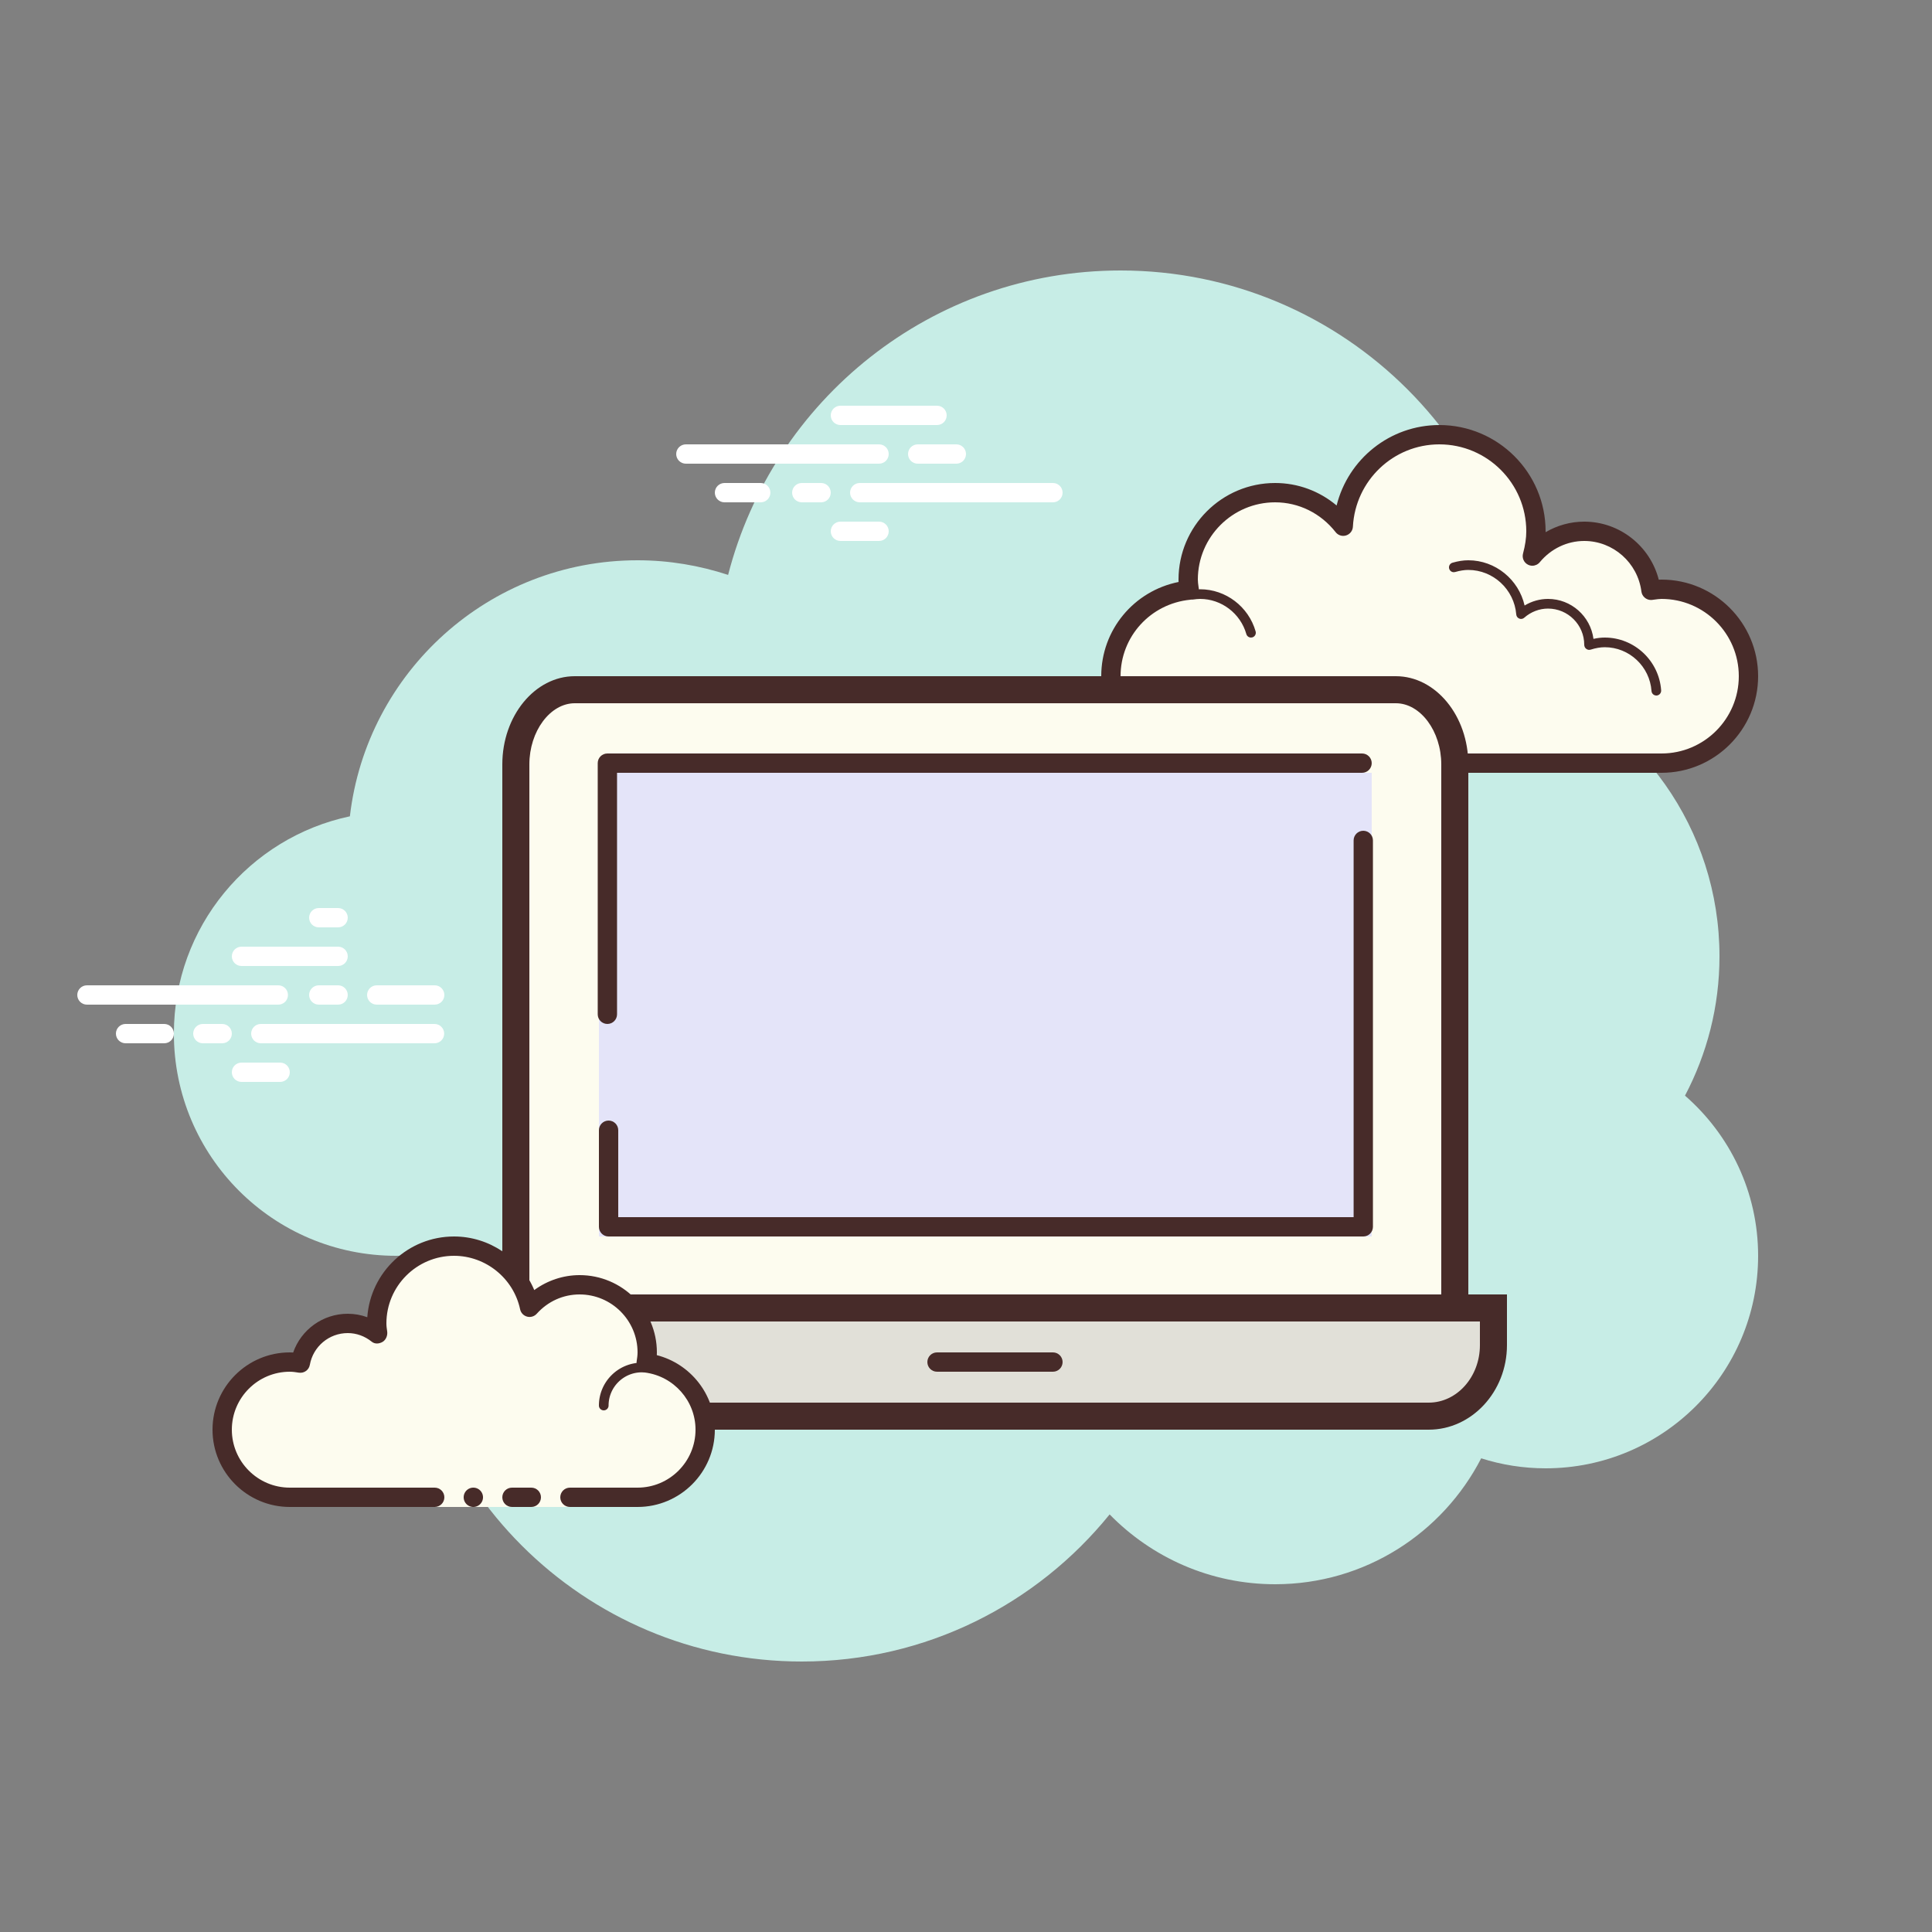
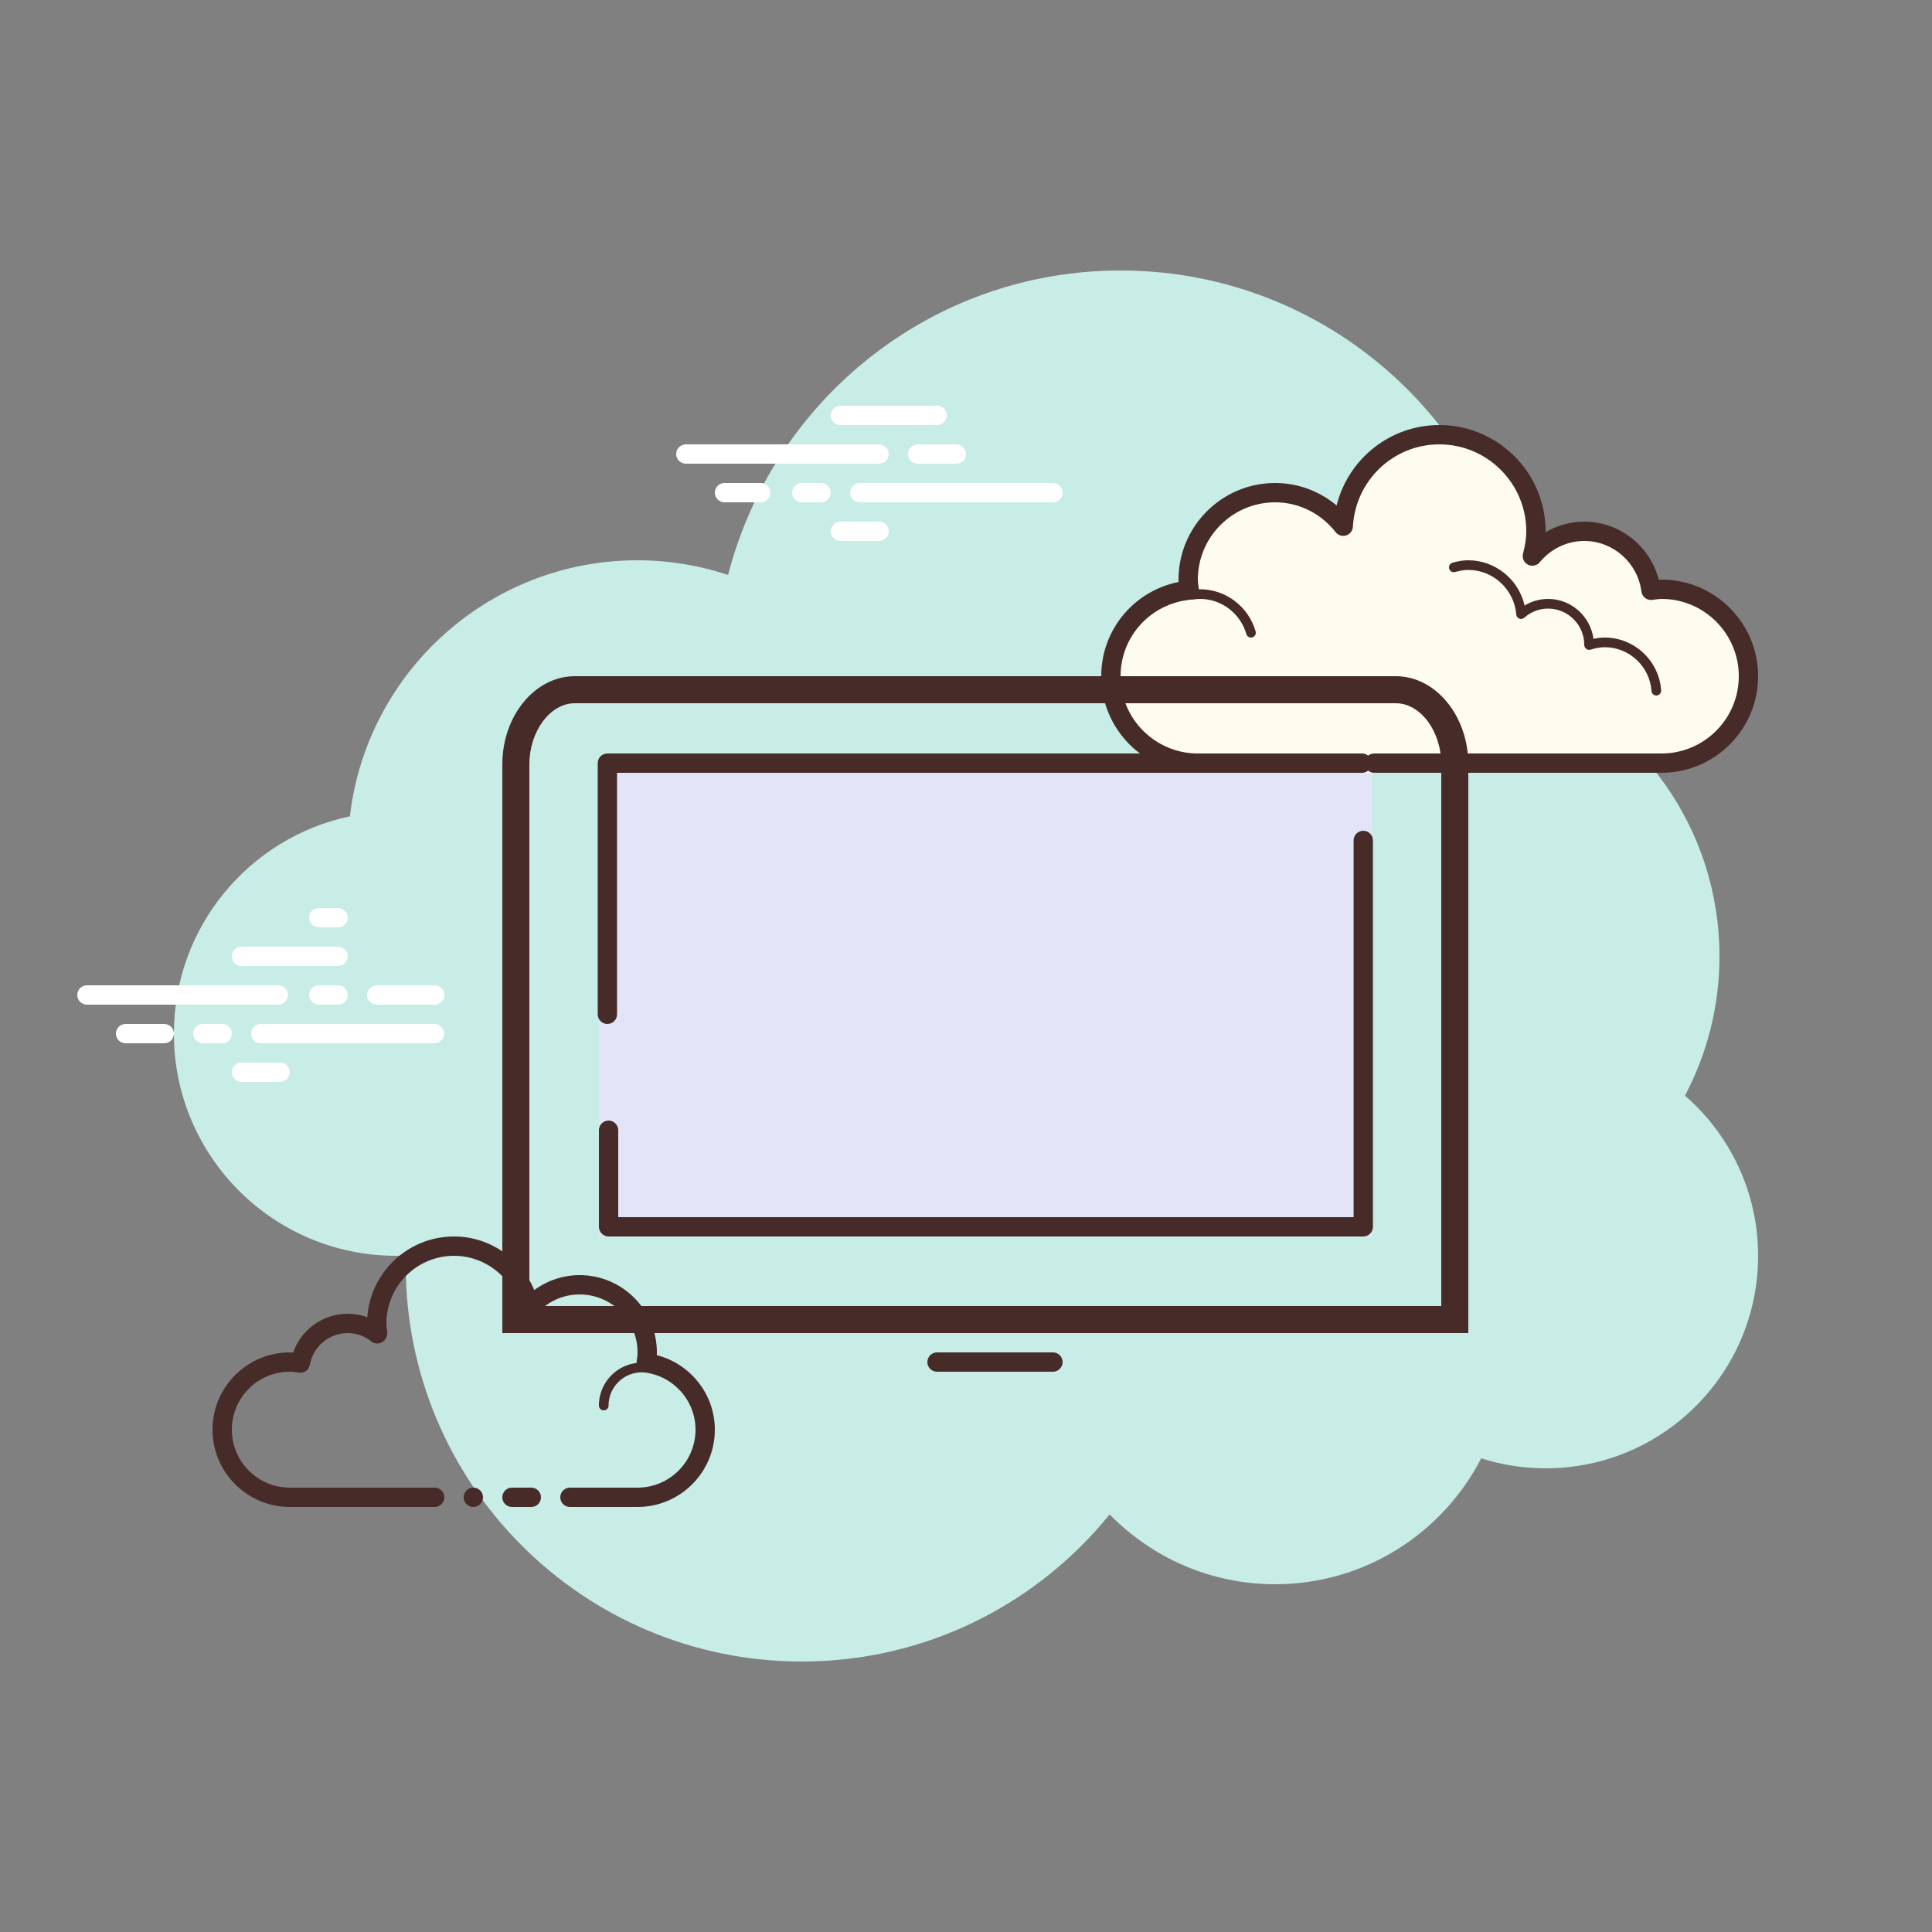
<svg xmlns="http://www.w3.org/2000/svg" viewBox="0 0 100 100" width="150px" height="150px">
  <rect x="0" y="0" width="100" height="100" fill="#808080" stroke="none" />
  <path fill="#c7ede6" d="M87.215,56.71C88.35,54.555,89,52.105,89,49.5c0-6.621-4.159-12.257-10.001-14.478 C78.999,35.015,79,35.008,79,35c0-11.598-9.402-21-21-21c-9.784,0-17.981,6.701-20.313,15.757C36.211,29.272,34.638,29,33,29 c-7.692,0-14.023,5.793-14.89,13.252C12.906,43.353,9,47.969,9,53.5C9,59.851,14.149,65,20.5,65c0.177,0,0.352-0.012,0.526-0.022 C21.022,65.153,21,65.324,21,65.5C21,76.822,30.178,86,41.5,86c6.437,0,12.175-2.972,15.934-7.614C59.612,80.611,62.64,82,66,82 c4.65,0,8.674-2.65,10.666-6.518C77.718,75.817,78.837,76,80,76c6.075,0,11-4.925,11-11C91,61.689,89.53,58.727,87.215,56.71z" />
  <path fill="#fdfcef" d="M68.125,39.5c0,0-3.64,0-6.125,0s-4.5-2.015-4.5-4.5c0-2.333,1.782-4.229,4.055-4.455 C61.533,30.364,61.5,30.187,61.5,30c0-2.485,2.015-4.5,4.5-4.5c1.438,0,2.703,0.686,3.527,1.736 C69.667,24.6,71.829,22.5,74.5,22.5c2.761,0,5,2.239,5,5c0,0.446-0.077,0.87-0.187,1.282c0.642-0.777,1.6-1.282,2.687-1.282 c1.781,0,3.234,1.335,3.455,3.055C85.636,30.533,85.813,30.5,86,30.5c2.485,0,4.5,2.015,4.5,4.5s-2.015,4.5-4.5,4.5s-9.5,0-9.5,0 h-5.375V40h-3V39.5z" />
  <path fill="#472b29" d="M74.5,22c3.033,0,5.5,2.467,5.5,5.5c0,0.016,0,0.031,0,0.047C80.602,27.192,81.29,27,82,27 c1.831,0,3.411,1.261,3.858,3.005C85.905,30.002,85.952,30,86,30c2.757,0,5,2.243,5,5s-2.243,5-5,5H71.125 c-0.276,0-0.5-0.224-0.5-0.5s0.224-0.5,0.5-0.5H86c2.206,0,4-1.794,4-4s-1.794-4-4-4c-0.117,0-0.23,0.017-0.343,0.032 l-0.141,0.019c-0.021,0.003-0.041,0.004-0.062,0.004c-0.246,0-0.462-0.185-0.495-0.437C84.768,29.125,83.496,28,82,28 c-0.885,0-1.723,0.401-2.301,1.1c-0.098,0.118-0.241,0.182-0.386,0.182c-0.078,0-0.156-0.018-0.228-0.056 c-0.209-0.107-0.314-0.346-0.254-0.573C78.946,28.218,79,27.852,79,27.5c0-2.481-2.019-4.5-4.5-4.5 c-2.381,0-4.347,1.872-4.474,4.263c-0.011,0.208-0.15,0.387-0.349,0.45c-0.05,0.016-0.101,0.024-0.152,0.024 c-0.15,0-0.296-0.069-0.392-0.192C68.362,26.563,67.221,26,66,26c-2.206,0-4,1.794-4,4c0,0.117,0.017,0.23,0.032,0.343 l0.019,0.141c0.016,0.134-0.022,0.268-0.106,0.373c-0.084,0.105-0.207,0.172-0.34,0.185C59.549,31.247,58,32.949,58,35 c0,2.206,1.794,4,4,4h6.125c0.276,0,0.5,0.224,0.5,0.5s-0.224,0.5-0.5,0.5H62c-2.757,0-5-2.243-5-5 c0-2.397,1.689-4.413,4.003-4.877C61.001,30.082,61,30.041,61,30c0-2.757,2.243-5,5-5c1.176,0,2.293,0.416,3.183,1.164 C69.781,23.76,71.945,22,74.5,22L74.5,22z" />
  <path fill="#472b29" d="M76 29c1.403 0 2.609.999 2.913 2.341C79.28 31.119 79.699 31 80.125 31c1.202 0 2.198.897 2.353 2.068C82.681 33.022 82.874 33 83.063 33c1.529 0 2.811 1.2 2.918 2.732C85.99 35.87 85.886 35.99 85.749 36c-.006 0-.012 0-.018 0-.13 0-.24-.101-.249-.232-.089-1.271-1.151-2.268-2.419-2.268-.229 0-.47.042-.738.127-.022.007-.045.01-.067.01-.055 0-.11-.02-.156-.054C82.038 33.537 82 33.455 82 33.375c0-1.034-.841-1.875-1.875-1.875-.447 0-.885.168-1.231.473-.047.041-.106.063-.165.063-.032 0-.063-.006-.093-.019-.088-.035-.148-.117-.155-.212C78.377 30.512 77.288 29.5 76 29.5c-.208 0-.425.034-.682.107-.023.007-.047.01-.07.01-.109 0-.207-.073-.239-.182-.038-.133.039-.271.172-.309C75.483 29.04 75.744 29 76 29L76 29zM62.117 30.5c1.326 0 2.508.897 2.874 2.182.038.133-.039.271-.172.309C64.795 32.997 64.772 33 64.75 33c-.109 0-.209-.072-.24-.182C64.205 31.748 63.221 31 62.117 31c-.117 0-.23.014-.342.029-.012.002-.023.003-.035.003-.121 0-.229-.092-.246-.217-.019-.137.077-.263.214-.281C61.842 30.516 61.978 30.5 62.117 30.5L62.117 30.5z" />
  <path fill="#fff" d="M14.405 52H4.5C4.224 52 4 51.776 4 51.5S4.224 51 4.5 51h9.905c.276 0 .5.224.5.5S14.682 52 14.405 52zM17.5 52h-1c-.276 0-.5-.224-.5-.5s.224-.5.5-.5h1c.276 0 .5.224.5.5S17.777 52 17.5 52zM22.491 54H13.5c-.276 0-.5-.224-.5-.5s.224-.5.5-.5h8.991c.276 0 .5.224.5.5S22.767 54 22.491 54zM11.5 54h-1c-.276 0-.5-.224-.5-.5s.224-.5.5-.5h1c.276 0 .5.224.5.5S11.777 54 11.5 54zM8.5 54h-2C6.224 54 6 53.776 6 53.5S6.224 53 6.5 53h2C8.776 53 9 53.224 9 53.5S8.777 54 8.5 54zM14.5 56h-2c-.276 0-.5-.224-.5-.5s.224-.5.5-.5h2c.276 0 .5.224.5.5S14.776 56 14.5 56zM17.5 47c-.177 0-.823 0-1 0-.276 0-.5.224-.5.5 0 .276.224.5.5.5.177 0 .823 0 1 0 .276 0 .5-.224.5-.5C18 47.224 17.776 47 17.5 47zM17.5 49c-.177 0-4.823 0-5 0-.276 0-.5.224-.5.5 0 .276.224.5.5.5.177 0 4.823 0 5 0 .276 0 .5-.224.5-.5C18 49.224 17.776 49 17.5 49zM22.5 51c-.177 0-2.823 0-3 0-.276 0-.5.224-.5.5 0 .276.224.5.5.5.177 0 2.823 0 3 0 .276 0 .5-.224.5-.5C23 51.224 22.776 51 22.5 51z" />
  <g>
    <path fill="#fff" d="M45.5 24h-10c-.276 0-.5-.224-.5-.5s.224-.5.5-.5h10c.276 0 .5.224.5.5S45.776 24 45.5 24zM49.5 24h-2c-.276 0-.5-.224-.5-.5s.224-.5.5-.5h2c.276 0 .5.224.5.5S49.776 24 49.5 24zM54.5 26h-10c-.276 0-.5-.224-.5-.5s.224-.5.5-.5h10c.276 0 .5.224.5.5S54.777 26 54.5 26zM42.5 26h-1c-.276 0-.5-.224-.5-.5s.224-.5.5-.5h1c.276 0 .5.224.5.5S42.776 26 42.5 26zM39.375 26H37.5c-.276 0-.5-.224-.5-.5s.224-.5.5-.5h1.875c.276 0 .5.224.5.5S39.651 26 39.375 26zM48.5 22h-5c-.276 0-.5-.224-.5-.5s.224-.5.5-.5h5c.276 0 .5.224.5.5S48.777 22 48.5 22zM45.5 28h-2c-.276 0-.5-.224-.5-.5s.224-.5.5-.5h2c.276 0 .5.224.5.5S45.776 28 45.5 28z" />
  </g>
  <g>
-     <path fill="#fdfcef" d="M26.7,68.3V39.564c0-2.131,1.368-3.864,3.049-3.864H72.25c1.682,0,3.049,1.733,3.049,3.864v28.736 L26.7,68.3z" />
    <path fill="#472b29" d="M72.25,36.4c1.274,0,2.35,1.449,2.35,3.164v28.037L27.4,67.6V39.564 c0-1.715,1.076-3.164,2.35-3.164H72.25 M72.25,35H29.75C27.687,35,26,37.054,26,39.564V69l50,0.001V39.564 C76,37.054,74.313,35,72.25,35L72.25,35z" />
  </g>
  <g>
    <path fill="#e4e4f9" d="M71 42.709L71 64 31 64 31 61.291 31 52.774 31 40 70.143 40 71 40z" />
  </g>
  <g>
    <path fill="#472b29" d="M70.563,64H31.5c-0.276,0-0.5-0.224-0.5-0.5v-5c0-0.276,0.224-0.5,0.5-0.5s0.5,0.224,0.5,0.5V63 h38.063V43.5c0-0.276,0.224-0.5,0.5-0.5s0.5,0.224,0.5,0.5v20C71.063,63.776,70.839,64,70.563,64z" />
  </g>
  <g>
    <path fill="#472b29" d="M31.438,53c-0.276,0-0.5-0.224-0.5-0.5v-13c0-0.276,0.224-0.5,0.5-0.5H70.5 c0.276,0,0.5,0.224,0.5,0.5S70.776,40,70.5,40H31.938v12.5C31.938,52.776,31.714,53,31.438,53z" />
  </g>
  <g>
-     <path fill="#e1e0d8" d="M28.05,73.3c-1.847,0-3.35-1.648-3.35-3.675V67.7h52.6v1.925c0,2.026-1.503,3.675-3.35,3.675H28.05 z" />
-     <path fill="#472b29" d="M76.6,68.4v1.225c0,1.64-1.189,2.975-2.65,2.975H28.05c-1.461,0-2.65-1.335-2.65-2.975V68.4H76.6 M78,67H24v2.625C24,72.032,25.822,74,28.05,74H73.95c2.228,0,4.05-1.969,4.05-4.375V67L78,67z" />
-   </g>
+     </g>
  <g>
    <path fill="#472b29" d="M54.5,71h-6c-0.276,0-0.5-0.224-0.5-0.5s0.224-0.5,0.5-0.5h6c0.276,0,0.5,0.224,0.5,0.5 S54.776,71,54.5,71z" />
  </g>
  <g>
-     <path fill="#fdfcef" d="M29.5,77.5c0,0,1.567,0,3.5,0s3.5-1.567,3.5-3.5c0-1.781-1.335-3.234-3.055-3.455 C33.473,70.366,33.5,70.187,33.5,70c0-1.933-1.567-3.5-3.5-3.5c-1.032,0-1.95,0.455-2.59,1.165 c-0.384-1.808-1.987-3.165-3.91-3.165c-2.209,0-4,1.791-4,4c0,0.191,0.03,0.374,0.056,0.558C19.128,68.714,18.592,68.5,18,68.5 c-1.228,0-2.245,0.887-2.455,2.055C15.366,70.527,15.187,70.5,15,70.5c-1.933,0-3.5,1.567-3.5,3.5s1.567,3.5,3.5,3.5s7.5,0,7.5,0 V78h7V77.5z" />
    <path fill="#472b29" d="M31.25 73C31.112 73 31 72.888 31 72.75c0-1.223.995-2.218 2.218-2.218.034.009.737-.001 1.244.136.133.036.212.173.176.306-.036.134-.173.213-.306.176-.444-.12-1.1-.12-1.113-.118-.948 0-1.719.771-1.719 1.718C31.5 72.888 31.388 73 31.25 73zM24.5 77A.5.5 0 1 0 24.5 78 .5.5 0 1 0 24.5 77z" />
    <path fill="#472b29" d="M33,78h-3.5c-0.276,0-0.5-0.224-0.5-0.5s0.224-0.5,0.5-0.5H33c1.654,0,3-1.346,3-3 c0-1.496-1.125-2.768-2.618-2.959c-0.134-0.018-0.255-0.088-0.336-0.196s-0.115-0.244-0.094-0.377C32.975,70.314,33,70.16,33,70 c0-1.654-1.346-3-3-3c-0.85,0-1.638,0.355-2.219,1c-0.125,0.139-0.321,0.198-0.5,0.148c-0.182-0.049-0.321-0.195-0.36-0.379 C26.58,66.165,25.141,65,23.5,65c-1.93,0-3.5,1.57-3.5,3.5c0,0.143,0.021,0.28,0.041,0.418c0.029,0.203-0.063,0.438-0.242,0.54 c-0.179,0.102-0.396,0.118-0.556-0.01C18.878,69.155,18.449,69,18,69c-0.966,0-1.792,0.691-1.963,1.644 c-0.048,0.267-0.296,0.446-0.569,0.405C15.314,71.025,15.16,71,15,71c-1.654,0-3,1.346-3,3s1.346,3,3,3h7.5 c0.276,0,0.5,0.224,0.5,0.5S22.776,78,22.5,78H15c-2.206,0-4-1.794-4-4s1.794-4,4-4c0.059,0,0.116,0.002,0.174,0.006 C15.588,68.82,16.711,68,18,68c0.349,0,0.689,0.061,1.011,0.18C19.176,65.847,21.126,64,23.5,64c1.831,0,3.466,1.127,4.153,2.774 C28.333,66.276,29.155,66,30,66c2.206,0,4,1.794,4,4c0,0.048-0.001,0.095-0.004,0.142C35.739,70.59,37,72.169,37,74 C37,76.206,35.206,78,33,78z" />
    <path fill="#472b29" d="M27.5,77c-0.159,0-0.841,0-1,0c-0.276,0-0.5,0.224-0.5,0.5c0,0.276,0.224,0.5,0.5,0.5 c0.159,0,0.841,0,1,0c0.276,0,0.5-0.224,0.5-0.5C28,77.224,27.776,77,27.5,77z" />
  </g>
</svg>